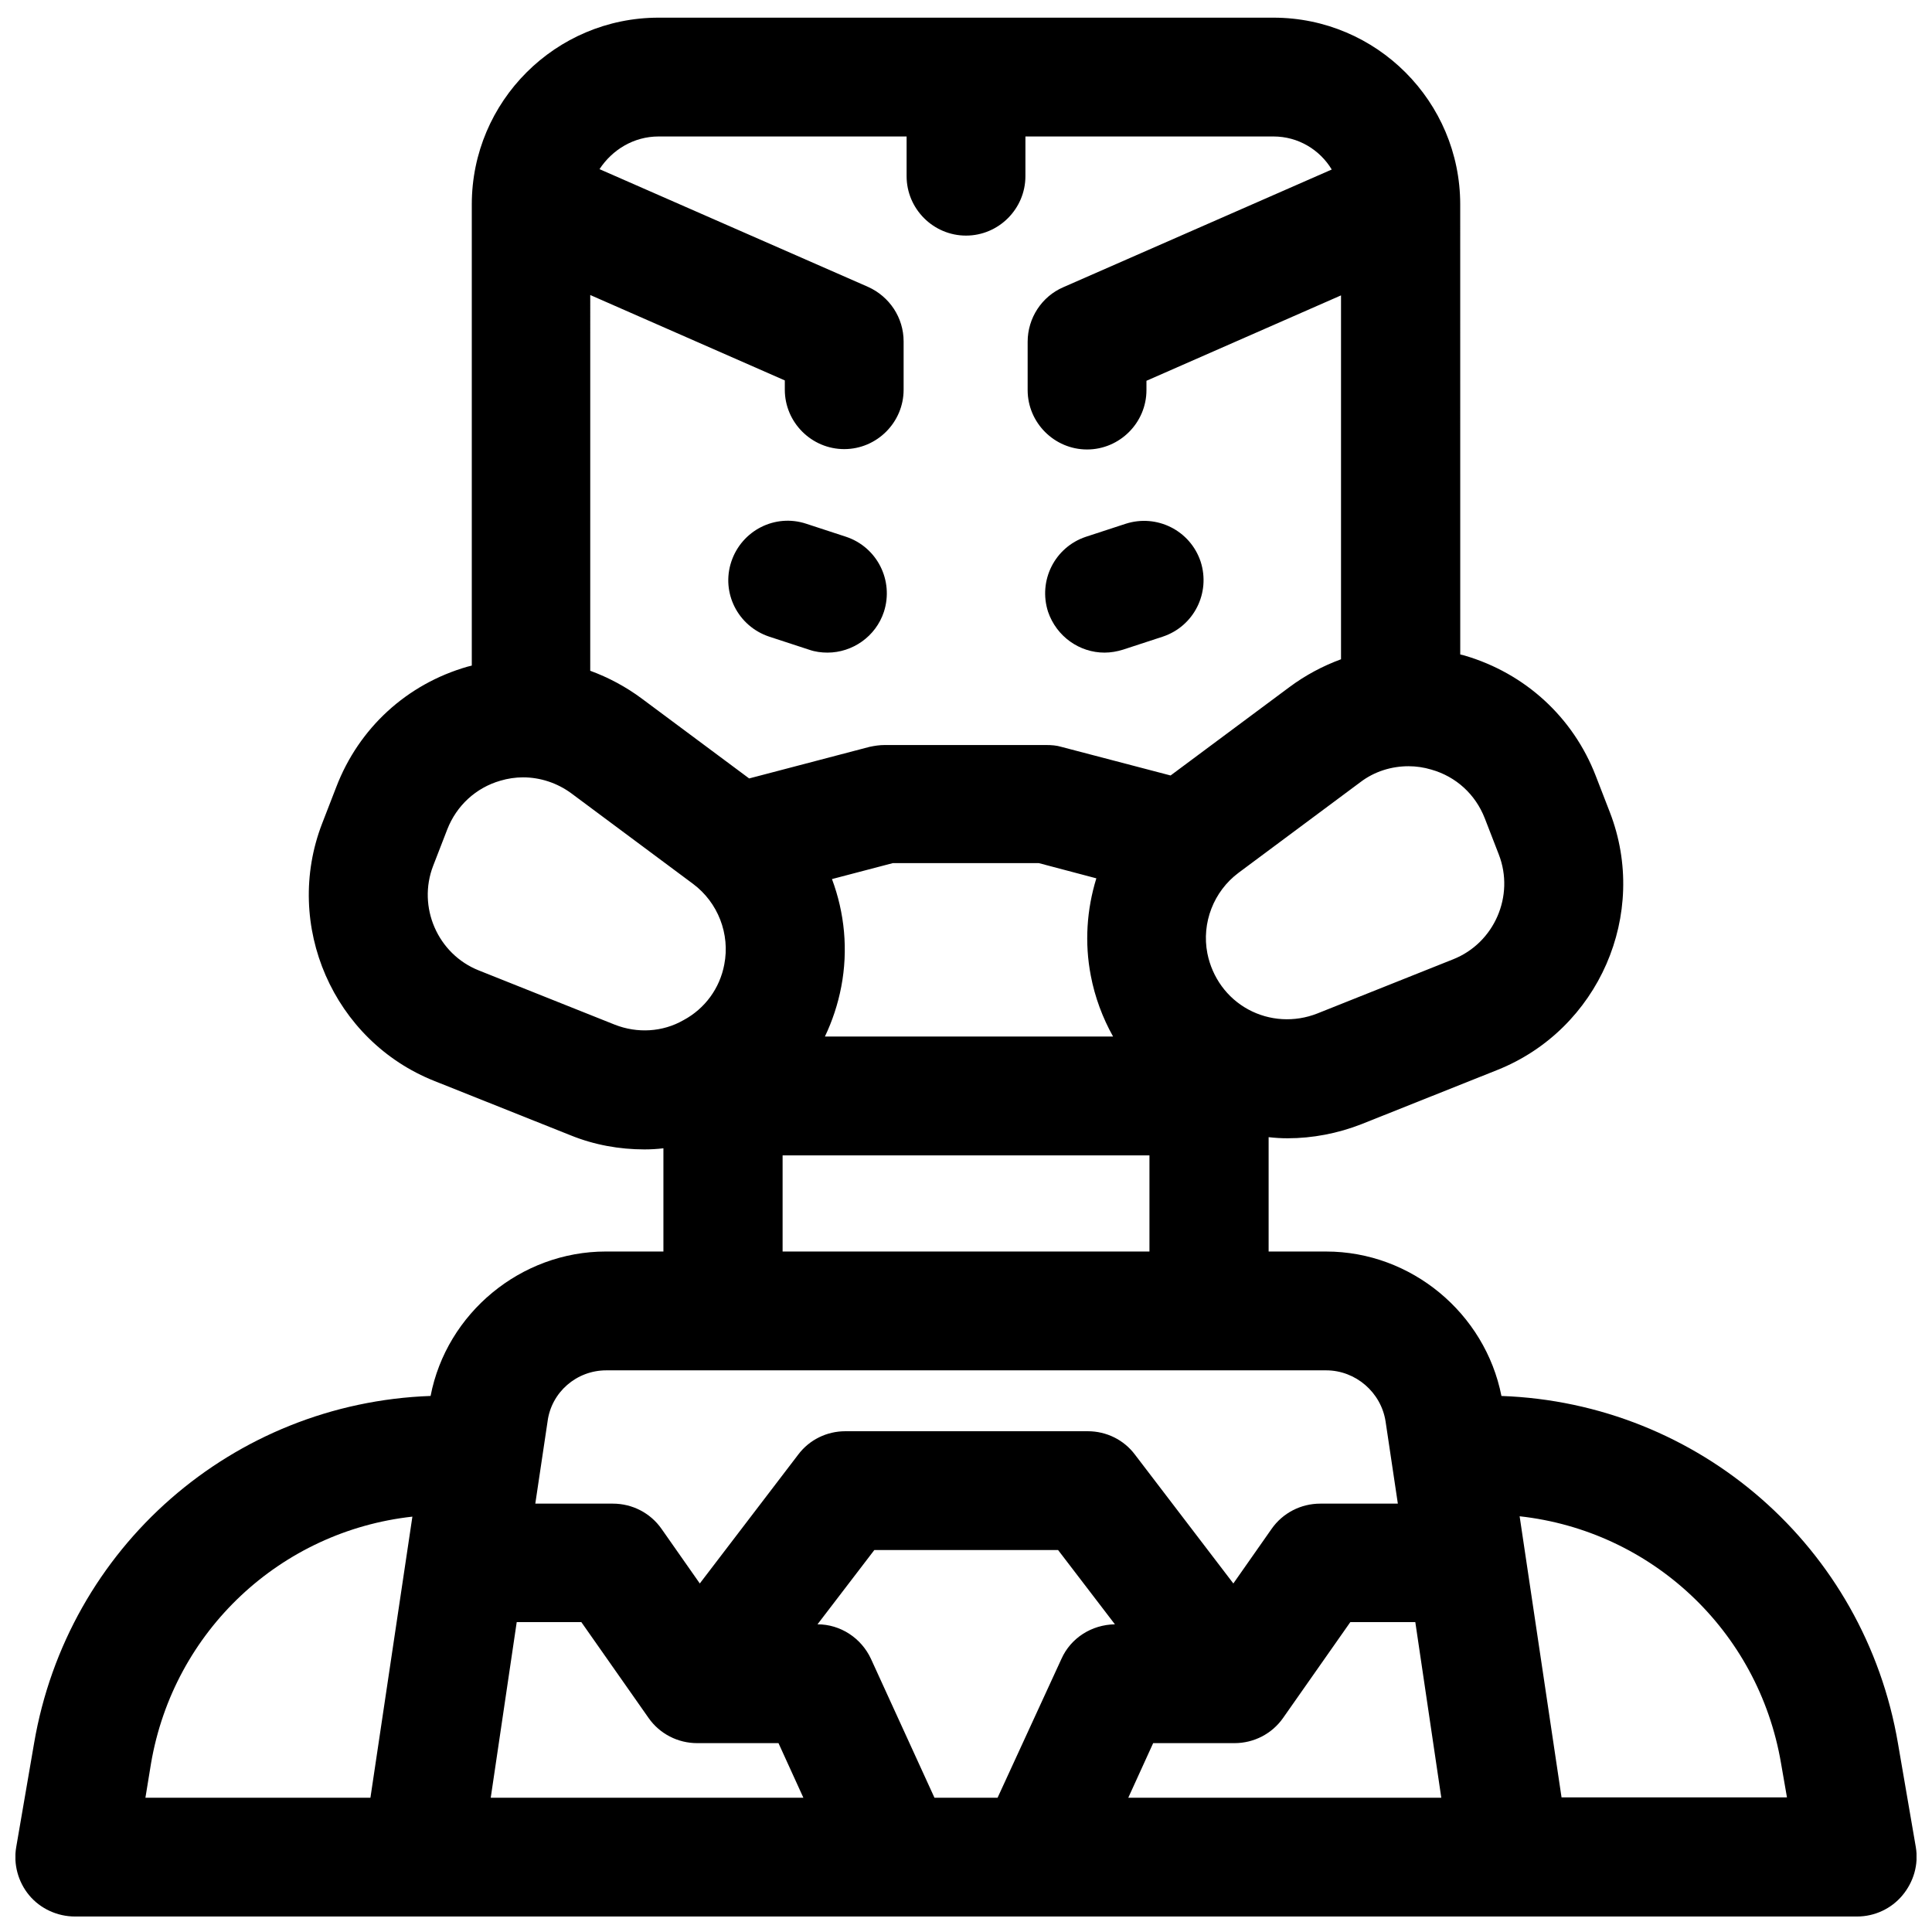
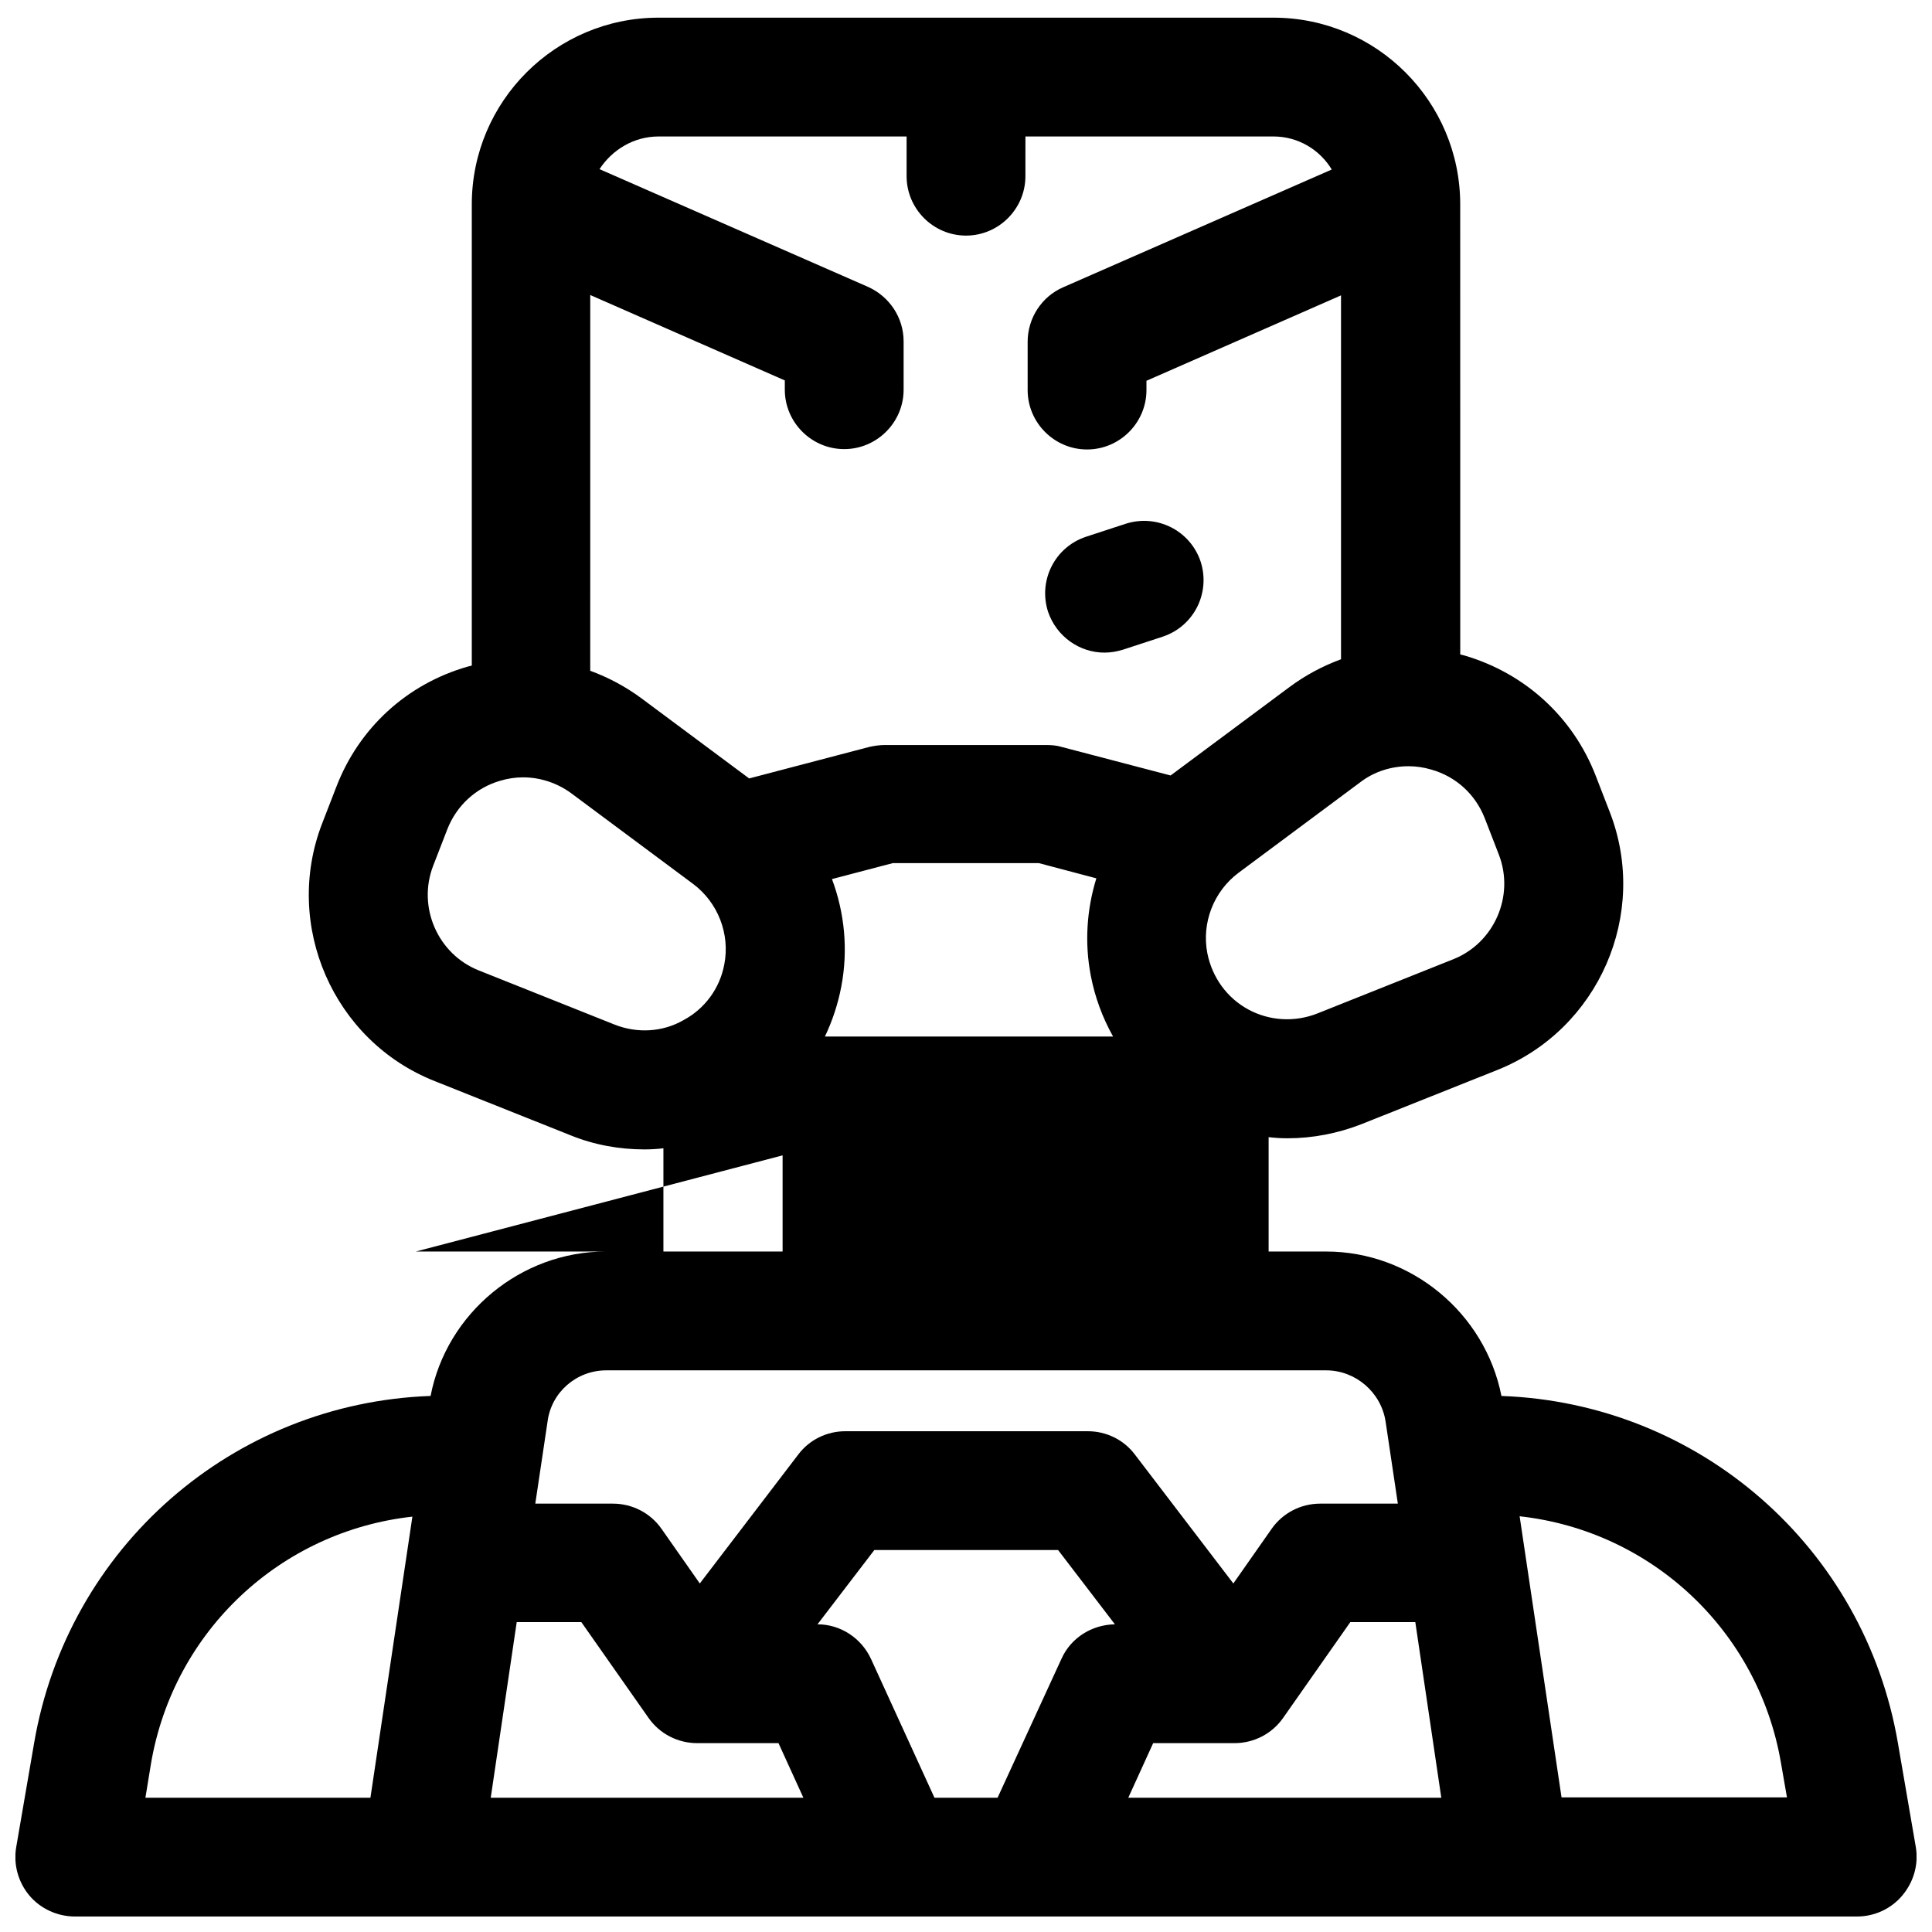
<svg xmlns="http://www.w3.org/2000/svg" width="800px" height="800px" version="1.1" viewBox="144 144 512 512">
  <defs>
    <clipPath id="a">
      <path d="m148.09 148.09h503.81v503.81h-503.81z" />
    </clipPath>
  </defs>
-   <path d="m368.21 286.25-10.527-3.445c-8.266-2.754-17.121 1.77-19.875 10.035-2.754 8.266 1.77 17.121 10.035 19.875l10.527 3.445c1.672 0.59 3.344 0.789 4.922 0.789 6.594 0 12.793-4.231 14.957-10.824 2.656-8.262-1.773-17.117-10.039-19.875z" />
  <path d="m436.7 316.95c1.672 0 3.344-0.297 4.922-0.789l10.527-3.445c8.266-2.754 12.695-11.609 10.035-19.875-2.754-8.266-11.609-12.695-19.875-10.035l-10.527 3.445c-8.266 2.754-12.695 11.609-10.035 19.875 2.258 6.594 8.359 10.824 14.953 10.824z" />
  <g clip-path="url(#a)">
-     <path d="m651.71 633.5-4.723-27.453c-8.855-52.055-52.742-90.234-105.09-92.102-4.328-21.941-23.91-38.277-46.445-38.277h-15.254v-30.309c1.672 0.195 3.344 0.297 5.019 0.297 6.594 0 13.285-1.277 19.582-3.738l36.016-14.367c26.863-10.727 40.246-41.328 29.816-68.289l-3.738-9.645c-6.004-15.547-18.695-27.16-34.734-31.883-0.395-0.098-0.789-0.195-1.18-0.297l-0.008-119.26c0-27.258-22.141-49.496-49.496-49.496h-162.95c-27.258 0-49.496 22.141-49.496 49.496v122.21c-0.395 0.098-0.789 0.195-1.18 0.297-16.039 4.625-28.734 16.234-34.734 31.883l-3.738 9.645c-10.43 26.961 2.953 57.664 29.816 68.289l36.016 14.367c6.297 2.559 12.988 3.738 19.582 3.738 1.672 0 3.344-0.098 5.019-0.297v27.355h-15.254c-22.535 0-42.215 16.336-46.445 38.277-52.352 1.867-96.238 40.047-105.09 92.098l-4.723 27.453c-0.789 4.527 0.492 9.25 3.445 12.793 2.949 3.543 7.477 5.609 12.098 5.609h472.32c4.625 0 9.055-2.066 12.004-5.609 2.953-3.539 4.328-8.164 3.543-12.789zm-218.64-230.95c1.082 5.707 3.148 11.219 5.902 16.137h-76.359c1.969-4.133 3.445-8.562 4.328-13.188 1.871-9.742 0.887-19.582-2.461-28.535l16.137-4.231h38.672l15.254 4.035c-2.555 8.266-3.148 17.121-1.473 25.781zm104.4-41.723 3.738 9.645c4.231 10.922-1.18 23.418-12.102 27.75l-36.016 14.367c-6.004 2.363-12.695 1.969-18.301-1.082-5.609-3.051-9.543-8.461-10.824-14.859-1.574-8.07 1.672-16.434 8.266-21.352l32.273-24.008c3.738-2.856 8.266-4.231 12.793-4.231 1.969 0 4.035 0.297 6.004 0.887 6.59 1.859 11.707 6.586 14.168 12.883zm-218.94-180.66h65.73v10.527c0 8.66 7.086 15.742 15.742 15.742 8.66 0 15.742-7.086 15.742-15.742l0.004-10.527h65.73c6.594 0 12.301 3.543 15.449 8.758l-71.145 31.191c-5.707 2.461-9.445 8.168-9.445 14.465v12.793c0 8.66 7.086 15.742 15.742 15.742 8.66 0 15.742-7.086 15.742-15.742v-2.461l51.562-22.633v96.434c-4.82 1.77-9.445 4.231-13.676 7.379l-31.488 23.418-28.93-7.578c-1.277-0.395-2.656-0.492-4.035-0.492h-42.805c-1.379 0-2.656 0.195-4.035 0.492l-31.883 8.363-28.438-21.156c-4.231-3.148-8.855-5.609-13.676-7.379l0.004-99.578 51.562 22.633v2.461c0 8.66 7.086 15.742 15.742 15.742 8.66 0 15.742-7.086 15.742-15.742v-12.793c0-6.297-3.738-11.906-9.445-14.465l-71.145-31.191c3.348-5.117 9.055-8.66 15.648-8.66zm-11.613 235.38-36.016-14.367c-10.922-4.328-16.336-16.828-12.102-27.75l3.738-9.645c2.461-6.297 7.578-11.02 14.07-12.891 1.969-0.59 4.035-0.887 6.004-0.887 4.527 0 9.055 1.477 12.793 4.231l32.273 24.008c6.594 4.922 9.84 13.285 8.266 21.352-1.18 6.297-5.117 11.711-10.824 14.762-5.508 3.156-12.199 3.547-18.203 1.188zm44.48 34.637h97.219v25.484h-97.219zm-46.742 56.973h190.8c7.773 0 14.562 5.805 15.742 13.578l3.246 21.746h-20.566c-5.117 0-9.938 2.461-12.891 6.691l-10.137 14.465-26.074-34.145c-2.953-3.938-7.578-6.199-12.496-6.199h-64.254c-4.922 0-9.543 2.262-12.496 6.199l-26.074 34.145-10.137-14.465c-2.953-4.231-7.773-6.691-12.891-6.691h-20.566l3.246-21.746c0.988-7.773 7.68-13.578 15.551-13.578zm120.64 76.457-16.926 36.801h-16.727l-16.828-36.801c-2.559-5.512-8.07-9.152-14.168-9.152l15.055-19.68h48.707l15.055 19.68c-6.199 0.102-11.711 3.641-14.168 9.152zm-241.28 27.75c6.004-35.227 34.441-61.598 69.273-65.438l-11.121 74.488h-59.629zm96.922-37.492h17.121l17.809 25.387c2.953 4.231 7.773 6.691 12.891 6.691h21.551l6.594 14.465h-82.852zm162.07 46.543 6.594-14.465h21.551c5.117 0 9.938-2.461 12.891-6.691l17.809-25.387h17.219l6.887 46.543zm114.83 0-11.121-74.586c34.832 3.836 63.27 30.207 69.273 65.438l1.574 9.055-59.727-0.004z" />
+     <path d="m651.71 633.5-4.723-27.453c-8.855-52.055-52.742-90.234-105.09-92.102-4.328-21.941-23.91-38.277-46.445-38.277h-15.254v-30.309c1.672 0.195 3.344 0.297 5.019 0.297 6.594 0 13.285-1.277 19.582-3.738l36.016-14.367c26.863-10.727 40.246-41.328 29.816-68.289l-3.738-9.645c-6.004-15.547-18.695-27.16-34.734-31.883-0.395-0.098-0.789-0.195-1.18-0.297l-0.008-119.26c0-27.258-22.141-49.496-49.496-49.496h-162.95c-27.258 0-49.496 22.141-49.496 49.496v122.21c-0.395 0.098-0.789 0.195-1.18 0.297-16.039 4.625-28.734 16.234-34.734 31.883l-3.738 9.645c-10.43 26.961 2.953 57.664 29.816 68.289l36.016 14.367c6.297 2.559 12.988 3.738 19.582 3.738 1.672 0 3.344-0.098 5.019-0.297v27.355h-15.254c-22.535 0-42.215 16.336-46.445 38.277-52.352 1.867-96.238 40.047-105.09 92.098l-4.723 27.453c-0.789 4.527 0.492 9.25 3.445 12.793 2.949 3.543 7.477 5.609 12.098 5.609h472.32c4.625 0 9.055-2.066 12.004-5.609 2.953-3.539 4.328-8.164 3.543-12.789zm-218.64-230.95c1.082 5.707 3.148 11.219 5.902 16.137h-76.359c1.969-4.133 3.445-8.562 4.328-13.188 1.871-9.742 0.887-19.582-2.461-28.535l16.137-4.231h38.672l15.254 4.035c-2.555 8.266-3.148 17.121-1.473 25.781zm104.4-41.723 3.738 9.645c4.231 10.922-1.18 23.418-12.102 27.75l-36.016 14.367c-6.004 2.363-12.695 1.969-18.301-1.082-5.609-3.051-9.543-8.461-10.824-14.859-1.574-8.07 1.672-16.434 8.266-21.352l32.273-24.008c3.738-2.856 8.266-4.231 12.793-4.231 1.969 0 4.035 0.297 6.004 0.887 6.59 1.859 11.707 6.586 14.168 12.883zm-218.94-180.66h65.73v10.527c0 8.66 7.086 15.742 15.742 15.742 8.66 0 15.742-7.086 15.742-15.742l0.004-10.527h65.73c6.594 0 12.301 3.543 15.449 8.758l-71.145 31.191c-5.707 2.461-9.445 8.168-9.445 14.465v12.793c0 8.66 7.086 15.742 15.742 15.742 8.66 0 15.742-7.086 15.742-15.742v-2.461l51.562-22.633v96.434c-4.82 1.77-9.445 4.231-13.676 7.379l-31.488 23.418-28.93-7.578c-1.277-0.395-2.656-0.492-4.035-0.492h-42.805c-1.379 0-2.656 0.195-4.035 0.492l-31.883 8.363-28.438-21.156c-4.231-3.148-8.855-5.609-13.676-7.379l0.004-99.578 51.562 22.633v2.461c0 8.66 7.086 15.742 15.742 15.742 8.66 0 15.742-7.086 15.742-15.742v-12.793c0-6.297-3.738-11.906-9.445-14.465l-71.145-31.191c3.348-5.117 9.055-8.66 15.648-8.66zm-11.613 235.38-36.016-14.367c-10.922-4.328-16.336-16.828-12.102-27.75l3.738-9.645c2.461-6.297 7.578-11.02 14.07-12.891 1.969-0.59 4.035-0.887 6.004-0.887 4.527 0 9.055 1.477 12.793 4.231l32.273 24.008c6.594 4.922 9.84 13.285 8.266 21.352-1.18 6.297-5.117 11.711-10.824 14.762-5.508 3.156-12.199 3.547-18.203 1.188zm44.48 34.637v25.484h-97.219zm-46.742 56.973h190.8c7.773 0 14.562 5.805 15.742 13.578l3.246 21.746h-20.566c-5.117 0-9.938 2.461-12.891 6.691l-10.137 14.465-26.074-34.145c-2.953-3.938-7.578-6.199-12.496-6.199h-64.254c-4.922 0-9.543 2.262-12.496 6.199l-26.074 34.145-10.137-14.465c-2.953-4.231-7.773-6.691-12.891-6.691h-20.566l3.246-21.746c0.988-7.773 7.68-13.578 15.551-13.578zm120.64 76.457-16.926 36.801h-16.727l-16.828-36.801c-2.559-5.512-8.07-9.152-14.168-9.152l15.055-19.68h48.707l15.055 19.68c-6.199 0.102-11.711 3.641-14.168 9.152zm-241.28 27.75c6.004-35.227 34.441-61.598 69.273-65.438l-11.121 74.488h-59.629zm96.922-37.492h17.121l17.809 25.387c2.953 4.231 7.773 6.691 12.891 6.691h21.551l6.594 14.465h-82.852zm162.07 46.543 6.594-14.465h21.551c5.117 0 9.938-2.461 12.891-6.691l17.809-25.387h17.219l6.887 46.543zm114.83 0-11.121-74.586c34.832 3.836 63.27 30.207 69.273 65.438l1.574 9.055-59.727-0.004z" />
  </g>
</svg>